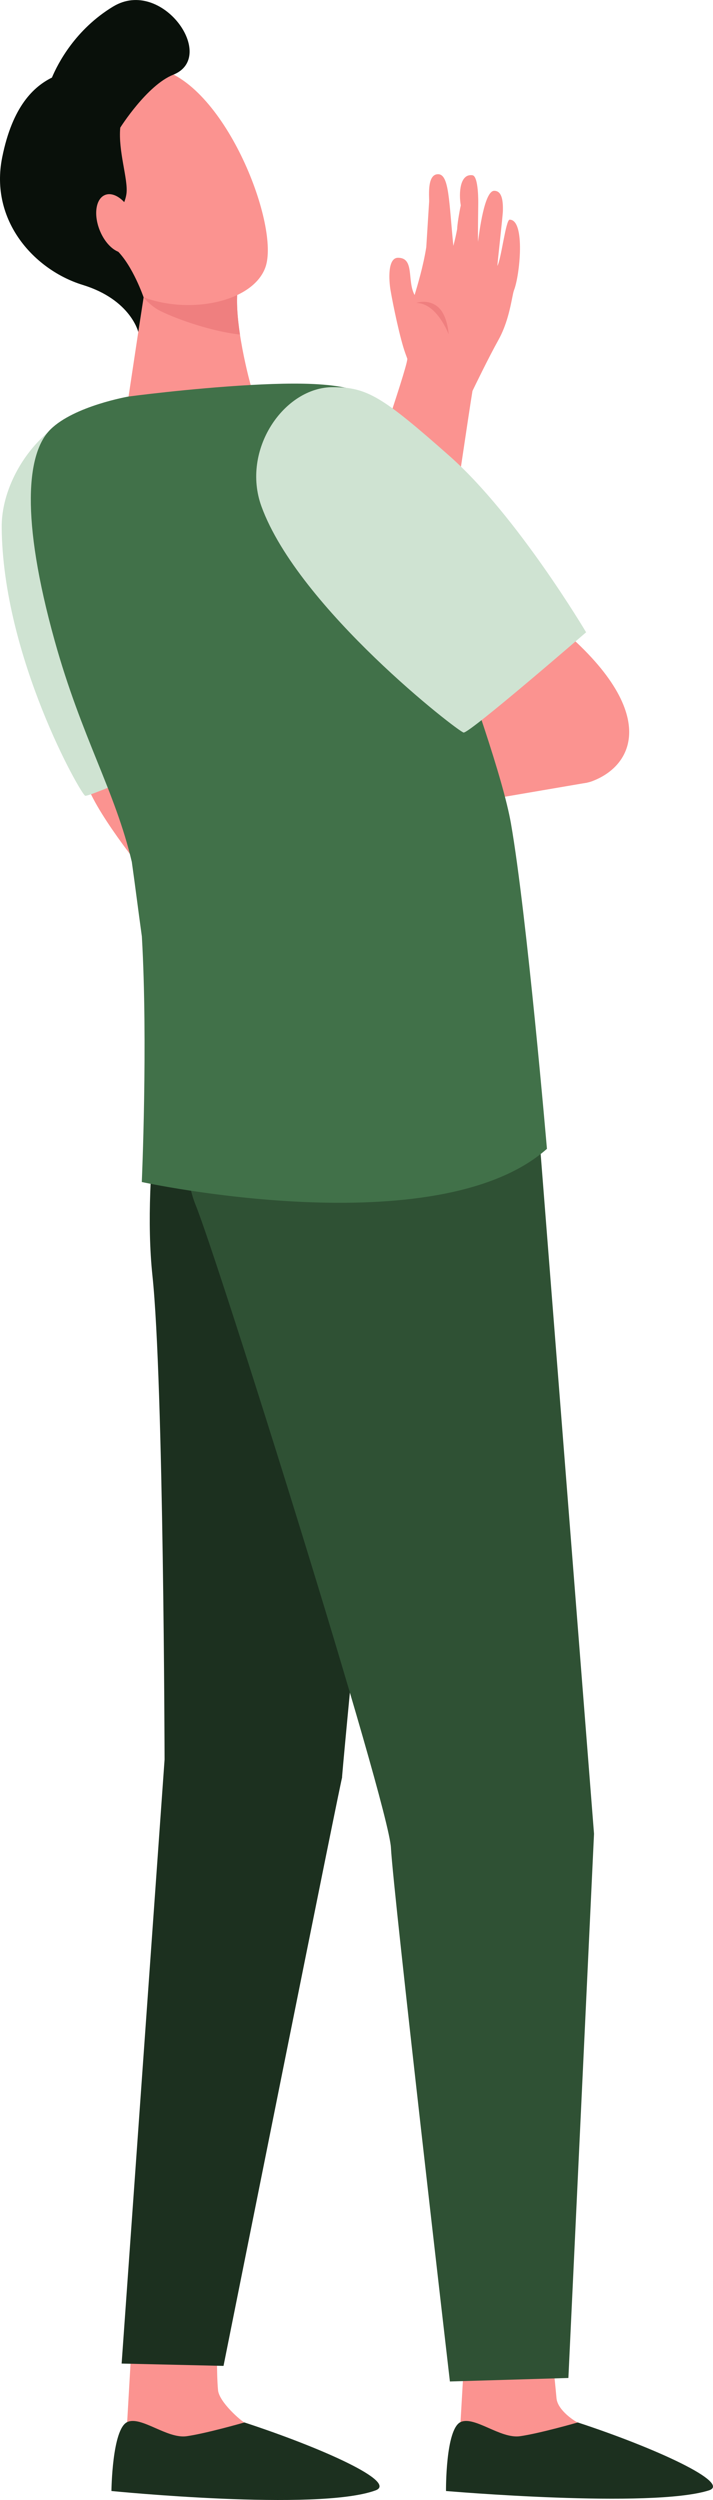
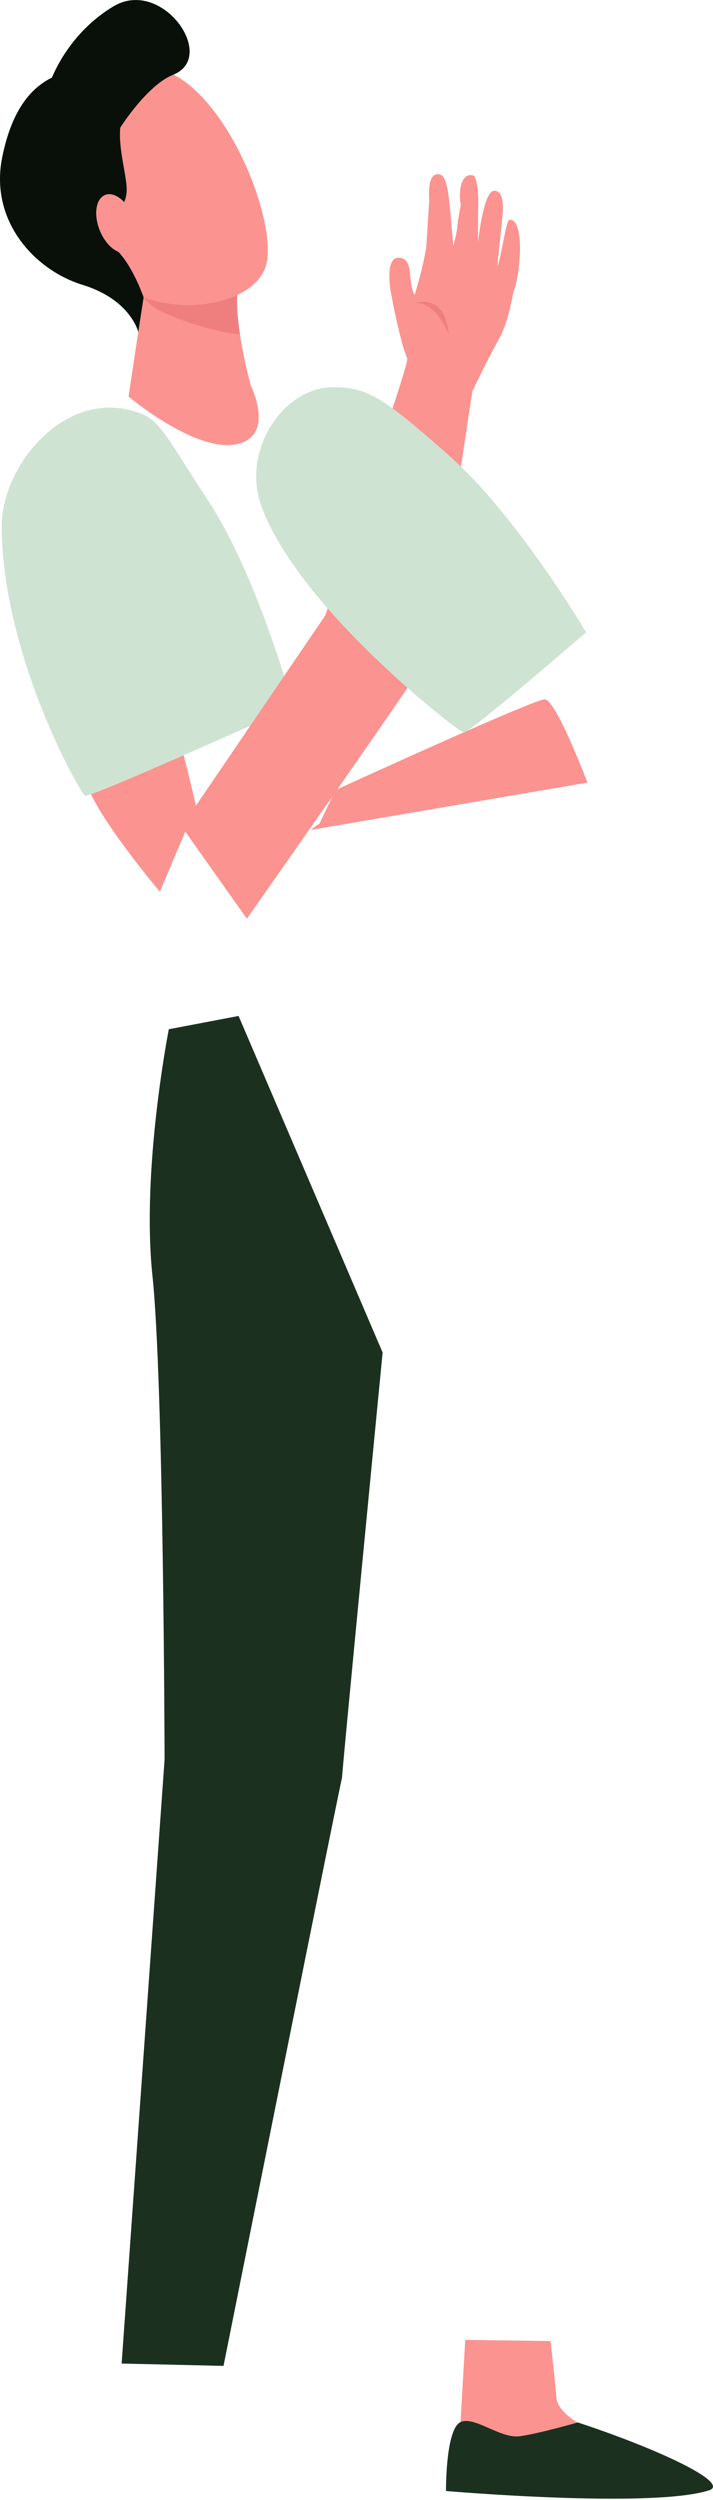
<svg xmlns="http://www.w3.org/2000/svg" xmlns:ns1="http://sodipodi.sourceforge.net/DTD/sodipodi-0.dtd" xmlns:ns2="http://www.inkscape.org/namespaces/inkscape" width="62.589mm" height="219.437mm" viewBox="0 0 62.589 219.437" id="svg1871" ns1:docname="conversioncrow_michael_richter_hannover_web_consulting_analyse_teacher_03.svg" ns2:version="1.0.2 (e86c8708, 2021-01-15)">
  <defs id="defs1865" />
  <g ns2:label="Ebene 1" ns2:groupmode="layer" id="layer1" transform="translate(-202.967,-114.875)">
    <path d="m 210.523,183.388 c 0.215,0.78 0.339,1.037 0.613,1.563 1.767,3.376 5.867,8.191 5.867,8.191 l 3.171,-7.5 c 0,0 -0.517,-2.357 -1.414,-5.722 -3.063,0.84 -5.981,1.326 -8.238,3.468" style="fill:#fb9390;fill-opacity:1;fill-rule:nonzero;stroke:none;stroke-width:0.035" id="path4683" />
    <path d="m 228.708,176.882 c 0,0 -17.69,7.994 -18.262,7.842 -0.369,-0.099 -7.256,-12.199 -7.33,-23.583 -0.034,-5.256 5.166,-11.578 10.969,-10.329 2.921,0.631 2.876,1.485 7.198,8.075 4.322,6.593 7.426,17.995 7.426,17.995" style="fill:#cfe3d2;fill-opacity:1;fill-rule:nonzero;stroke:none;stroke-width:0.035" id="path4685" />
    <path d="m 243.809,320.258 -0.422,7.306 c -0.154,0.928 -0.762,3.214 -0.762,4.057 0,3.161 14.304,-2.685 11.099,-4.085 -0.29,-0.127 -1.81,-1.087 -1.906,-2.163 -0.147,-1.658 -0.52,-5.013 -0.52,-5.013 l -7.489,-0.102" style="fill:#fb9390;fill-opacity:1;fill-rule:nonzero;stroke:none;stroke-width:0.035" id="path4687" />
    <path d="m 253.688,327.504 c 0,0 -3.358,0.967 -5.079,1.21 -1.72,0.24 -3.988,-1.796 -5.204,-1.245 -1.339,0.607 -1.287,6.054 -1.287,6.054 0,0 18.01,1.552 23.074,-0.053 2.006,-0.635 -4.639,-3.711 -11.505,-5.965" style="fill:#1c301f;fill-opacity:1;fill-rule:nonzero;stroke:none;stroke-width:0.035" id="path4689" />
-     <path d="m 214.546,320.258 -0.422,7.306 c -0.155,0.928 -0.762,3.214 -0.762,4.057 0,3.161 14.305,-2.685 11.099,-4.085 -0.29,-0.127 -2.261,-1.803 -2.356,-2.879 -0.147,-1.658 -0.07,-4.297 -0.07,-4.297 l -7.489,-0.102" style="fill:#fb9390;fill-opacity:1;fill-rule:nonzero;stroke:none;stroke-width:0.035" id="path4691" />
-     <path d="m 224.426,327.504 c 0,0 -3.358,0.967 -5.079,1.21 -1.72,0.24 -3.988,-1.796 -5.205,-1.245 -1.339,0.607 -1.393,6.054 -1.393,6.054 0,0 18.092,1.81 23.18,-0.053 1.976,-0.723 -4.639,-3.711 -11.504,-5.965" style="fill:#1c301f;fill-opacity:1;fill-rule:nonzero;stroke:none;stroke-width:0.035" id="path4693" />
    <path d="m 218.918,187.43 12.599,-18.528 c 0.053,-0.162 0.167,-0.494 0.342,-1.002 0.635,-1.838 1.955,-5.662 3.105,-9.469 l 0.012,-0.042 c 0.362,-1.33 1.127,-3.651 1.868,-5.895 0.824,-2.498 1.846,-5.592 1.881,-6.121 -0.032,-0.088 -0.091,-0.25 -0.17,-0.466 -0.462,-1.259 -1.086,-4.258 -1.307,-5.56 -0.141,-0.829 -0.281,-2.847 0.659,-2.847 1.478,0 0.774,2.014 1.455,3.27 0.25,-0.84 0.757,-2.508 1.024,-4.198 l 0.247,-3.937 c 0.048,-0.296 -0.253,-2.469 0.783,-2.469 h 0.049 c 0.931,0.074 0.911,2.381 1.298,6.29 0.122,-0.452 0.245,-0.991 0.337,-1.489 -0.011,-0.268 0.176,-1.443 0.315,-2.064 -0.187,-1.09 -0.078,-2.805 1.026,-2.646 0.554,0.085 0.508,2.48 0.508,2.48 -0.006,0.328 -0.038,2.861 -0.021,3.362 0.114,-0.85 0.556,-4.477 1.423,-4.477 0.719,0 0.776,0.977 0.762,1.75 -0.009,0.455 -0.46,4.385 -0.485,4.844 0.338,-0.596 0.739,-4.06 1.075,-4.06 1.402,0 0.895,4.925 0.38,6.205 -0.048,0.131 -0.1,0.388 -0.159,0.688 -0.175,0.875 -0.468,2.342 -1.202,3.662 -0.88,1.58 -2.093,4.092 -2.279,4.477 -0.135,0.787 -0.557,3.609 -1.087,7.158 -0.227,1.517 -0.476,3.186 -0.735,4.911 l -0.014,-0.004 c -0.048,0.374 -0.31,1.559 -1.307,6.015 -1.364,6.096 -1.505,6.357 -1.566,6.47 -0.592,1.101 -14.176,20.465 -14.754,21.29 l -0.341,0.487 -5.721,-8.086" style="fill:#fb9390;fill-opacity:1;fill-rule:nonzero;stroke:none;stroke-width:0.035" id="path4695" />
    <path d="m 242.351,144.219 c 0,0 -1.023,-2.745 -2.843,-2.752 0,0 1.017,-0.385 1.889,0.339 0.872,0.727 0.954,2.413 0.954,2.413" style="fill:#ef7f7f;fill-opacity:1;fill-rule:nonzero;stroke:none;stroke-width:0.035" id="path4697" />
    <path d="m 215.874,138.913 -1.622,10.767 c 0,0 6.18,5.211 9.782,4.113 3.023,-0.924 0.95,-5.073 0.95,-5.073 0,0 -1.61,-5.747 -1.116,-8.759 0.494,-3.013 -7.994,-1.048 -7.994,-1.048" style="fill:#fb9390;fill-opacity:1;fill-rule:nonzero;stroke:none;stroke-width:0.035" id="path4699" />
    <path d="m 217.039,142.169 c 1.549,0.769 4.611,1.817 6.994,2.071 -0.228,-1.51 -0.358,-3.101 -0.165,-4.279 0.228,-1.39 -1.457,-1.718 -3.338,-1.672 -2.461,0.222 -4.656,0.624 -4.656,0.624 l -0.312,2.071 c 0.468,0.519 0.96,0.931 1.476,1.185" style="fill:#ef7f7f;fill-opacity:1;fill-rule:nonzero;stroke:none;stroke-width:0.035" id="path4701" />
    <path d="m 208.075,126.495 c -0.255,0 2.443,12.026 6.618,14.097 4.175,2.071 10.402,0.991 11.57,-2.247 1.292,-3.584 -3.422,-15.857 -9.294,-17.413 -5.872,-1.559 -8.894,5.563 -8.894,5.563" style="fill:#fb9390;fill-opacity:1;fill-rule:nonzero;stroke:none;stroke-width:0.035" id="path4703" />
    <path d="m 212.907,115.443 c -3.335,2.018 -4.866,5.013 -5.381,6.241 -1.565,0.78 -3.459,2.466 -4.368,7.01 -1.118,5.588 2.856,9.895 7.07,11.19 4.214,1.295 4.878,4.135 4.878,4.135 l 0.468,-3.044 c 0,0 -0.941,-2.759 -2.351,-4.131 -1.41,-1.372 0.667,-3.373 0.85,-5.006 0.141,-1.256 -0.74,-3.694 -0.55,-5.757 0,0 2.341,-3.725 4.649,-4.646 3.934,-1.566 -0.987,-8.58 -5.266,-5.99" style="fill:#09100a;fill-opacity:1;fill-rule:nonzero;stroke:none;stroke-width:0.035" id="path4705" />
    <path d="m 214.682,133.932 c 0.545,1.39 0.322,2.766 -0.498,3.08 -0.821,0.31 -1.929,-0.561 -2.474,-1.951 -0.546,-1.39 -0.322,-2.769 0.498,-3.08 0.821,-0.31 1.929,0.561 2.475,1.951" style="fill:#fb9390;fill-opacity:1;fill-rule:nonzero;stroke:none;stroke-width:0.035" id="path4707" />
    <path d="m 230.233,187.727 24.302,-4.159 c 0,0 -2.765,-7.306 -3.753,-7.306 -0.988,0 -18.375,7.966 -18.375,7.966 l -1.383,2.917 -0.791,0.582" style="fill:#fb9390;fill-opacity:1;fill-rule:nonzero;stroke:none;stroke-width:0.035" id="path4709" />
    <path d="m 217.785,205.218 c 0,0 -2.424,12.305 -1.436,21.632 0.988,9.327 1.065,42.467 1.065,42.467 l -3.77,53.019 8.945,0.205 c 0,0 10.607,-52.994 10.409,-51.633 -0.198,1.358 3.557,-37.317 3.557,-37.317 l -12.645,-29.542 -6.125,1.168" style="fill:#1c301f;fill-opacity:1;fill-rule:nonzero;stroke:none;stroke-width:0.035" id="path4711" />
-     <path d="m 219.745,204.706 c 0,0 -1.581,11.077 0.395,15.938 1.976,4.858 16.947,52.529 17.144,56.416 0.198,3.888 5.176,46.849 5.176,46.849 l 10.402,-0.307 2.25,-47.766 -4.712,-60.032 -4.575,-15.18 -26.081,4.082" style="fill:#2f5134;fill-opacity:1;fill-rule:nonzero;stroke:none;stroke-width:0.035" id="path4713" />
    <path d="m 214.252,149.68 c 0,0 2.565,1.767 4.957,1.563 2.392,-0.205 5.775,-2.522 5.775,-2.522 l -0.47,-1.672 c 0,0 -6.189,-0.945 -6.345,-0.843 -0.156,0.102 -3.917,3.475 -3.917,3.475" style="fill:#fb9390;fill-opacity:1;fill-rule:nonzero;stroke:none;stroke-width:0.035" id="path4715" />
-     <path d="m 241.59,175.898 c 0,0 9.192,9.109 13.342,7.553 4.149,-1.556 5.866,-6.869 -4.258,-14.644 -9.061,-6.96 -9.084,7.091 -9.084,7.091" style="fill:#fb9390;fill-opacity:1;fill-rule:nonzero;stroke:none;stroke-width:0.035" id="path4717" />
-     <path d="m 247.818,187.145 c -1.366,-7.8 -11.262,-32.068 -12.053,-36.537 -0.385,-2.177 -5.723,-2.223 -10.807,-1.94 -5.371,0.3 -10.706,1.012 -10.706,1.012 0,0 -4.754,0.822 -6.846,2.879 -2.092,2.057 -2.648,7.747 0.359,18.553 2.374,8.527 5.316,13.208 6.773,19.42 0.295,2.081 0.548,4.138 0.882,6.54 0.536,9.285 -0.006,21.555 -0.006,21.555 0,0 25.884,5.637 35.565,-2.914 0,0 -1.762,-20.578 -3.161,-28.568" style="fill:#417149;fill-opacity:1;fill-rule:nonzero;stroke:none;stroke-width:0.035" id="path4719" />
    <path d="m 254.418,170.374 c 0,0 -10.156,8.802 -10.749,8.802 -0.382,0 -14.493,-10.897 -17.751,-19.851 -1.801,-4.949 1.976,-10.485 6.291,-10.467 2.99,0.011 4.32,0.822 10.247,6.068 5.927,5.249 11.962,15.448 11.962,15.448" style="fill:#cfe3d2;fill-opacity:1;fill-rule:nonzero;stroke:none;stroke-width:0.035" id="path4721" />
  </g>
</svg>